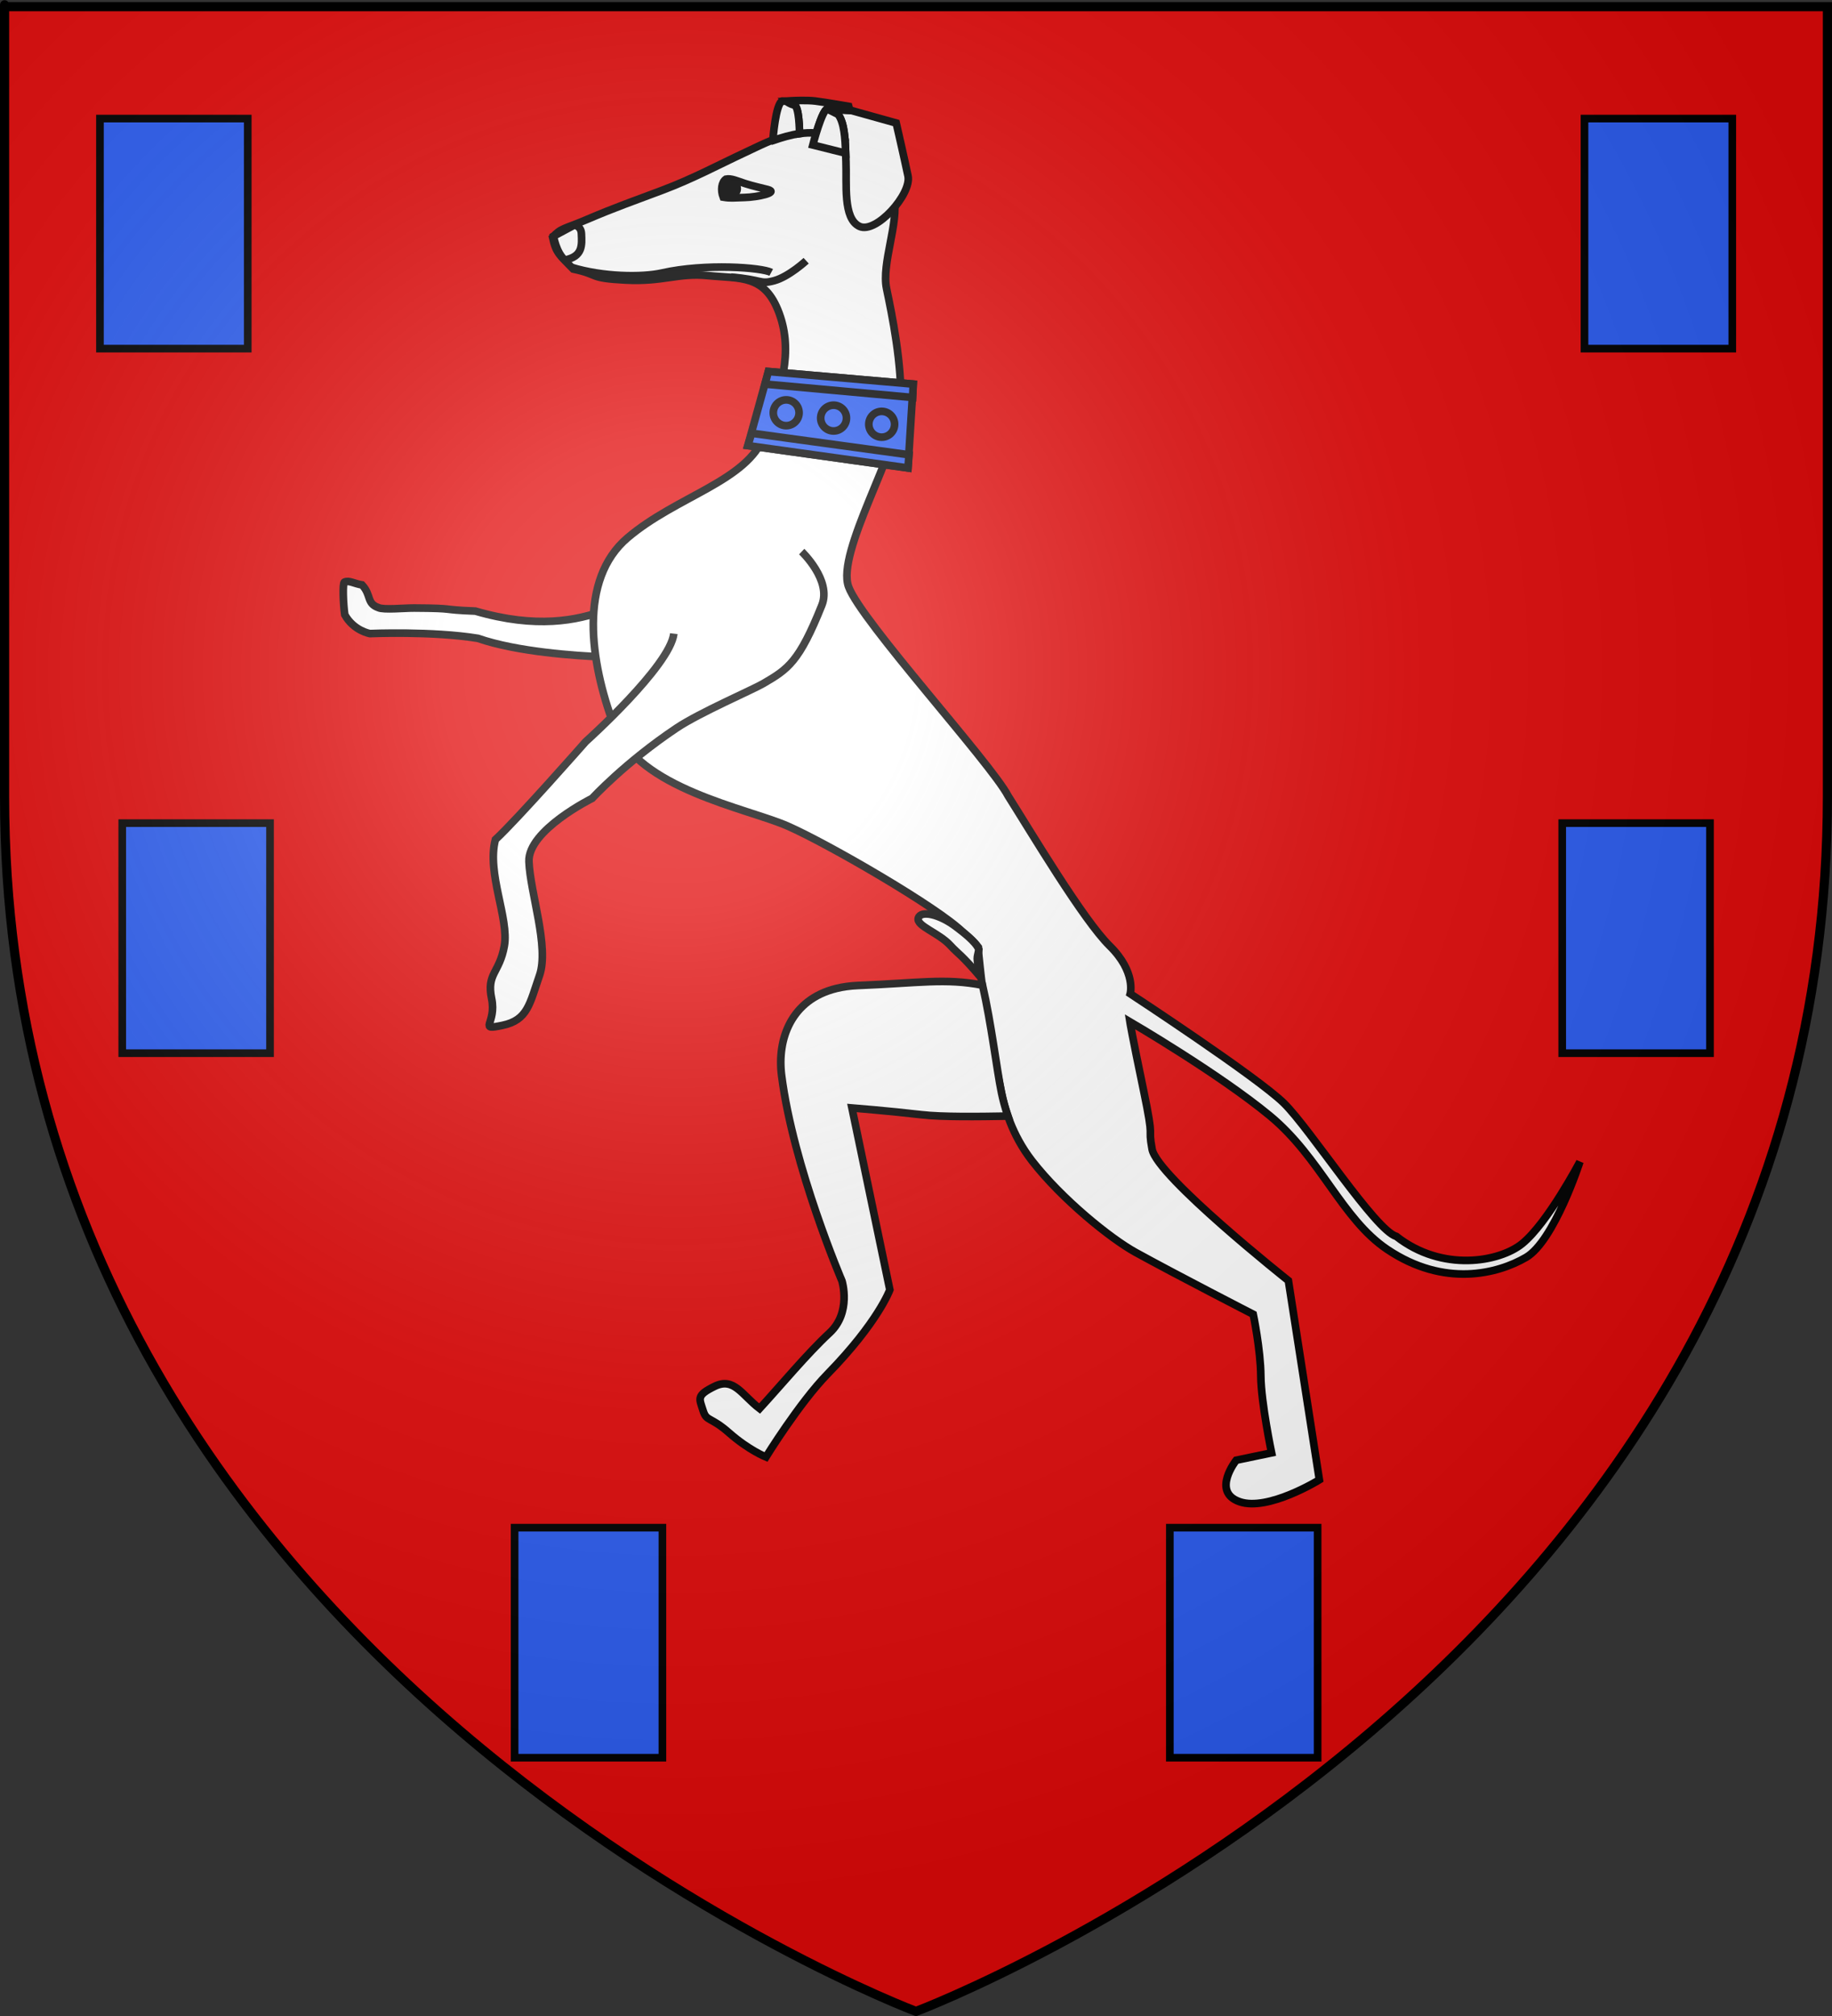
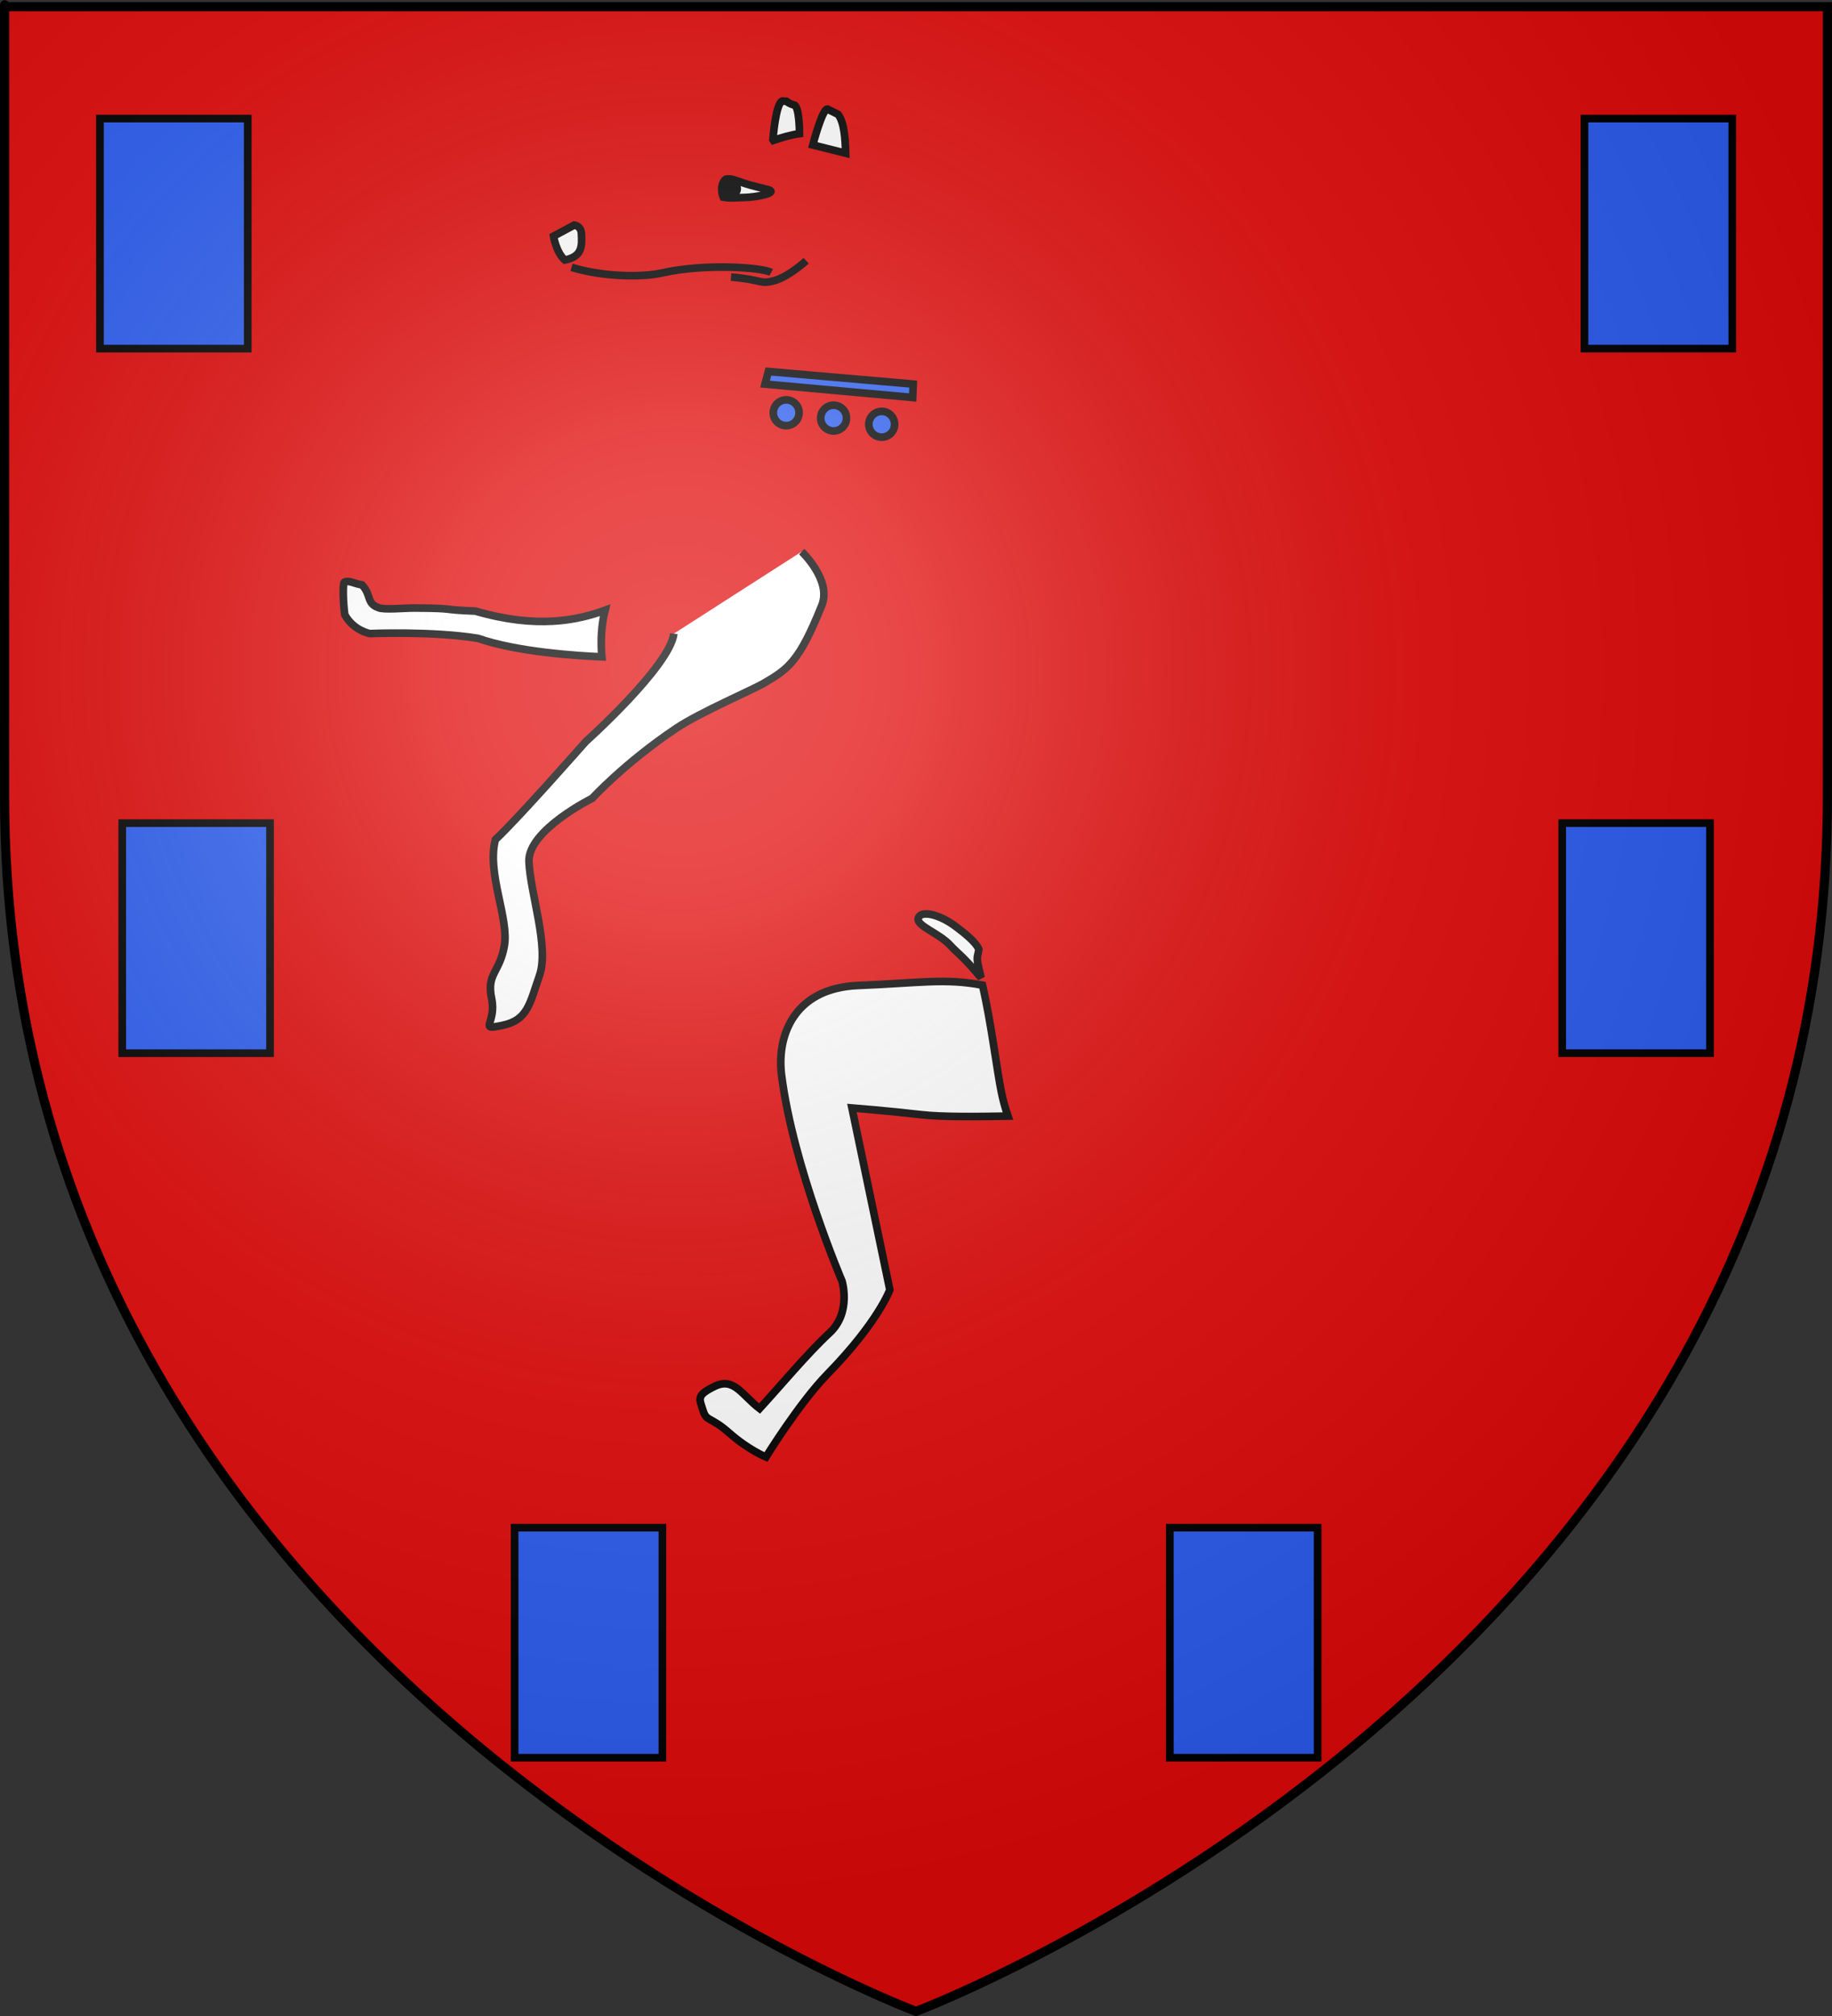
<svg xmlns="http://www.w3.org/2000/svg" xmlns:ns1="http://sodipodi.sourceforge.net/DTD/sodipodi-0.dtd" xmlns:ns2="http://www.inkscape.org/namespaces/inkscape" xmlns:xlink="http://www.w3.org/1999/xlink" height="660" width="600" version="1.0" id="svg2" ns1:version="0.32" ns2:version="0.45.1" ns1:docname="Blason_ville_fr_Pleaux_(Cantal).svg" ns1:docbase="E:\Mes documents\Mes images\Héraldique\Réalisations\Communes européennes\France\15 - Cantal" ns2:export-filename="/Users/olivier/Desktop/Blason Rouge/Blason_Vide_3D.png" ns2:export-xdpi="144" ns2:export-ydpi="144" ns2:output_extension="org.inkscape.output.svg.inkscape">
  <rect width="100%" height="100%" fill="#333333" stroke="none" />
  <ns1:namedview ns2:window-height="723" ns2:window-width="1024" ns2:pageshadow="2" ns2:pageopacity="0.0" guidetolerance="10.0" gridtolerance="10.0" objecttolerance="10.0" borderopacity="1.0" bordercolor="#666666" pagecolor="#ffffff" id="base" showgrid="false" height="660px" ns2:zoom="0.80151481" ns2:cx="300" ns2:cy="329.99986" ns2:window-x="-4" ns2:window-y="-4" ns2:current-layer="layer4" />
  <desc id="desc4">Flag of Canton of Valais (Wallis)</desc>
  <defs id="defs6">
    <linearGradient id="linearGradient2893">
      <stop style="stop-color:white;stop-opacity:0.314;" offset="0" id="stop2895" />
      <stop id="stop2897" offset="0.19" style="stop-color:white;stop-opacity:0.251;" />
      <stop style="stop-color:#6b6b6b;stop-opacity:0.125;" offset="0.6" id="stop2901" />
      <stop style="stop-color:black;stop-opacity:0.125;" offset="1" id="stop2899" />
    </linearGradient>
    <radialGradient ns2:collect="always" xlink:href="#linearGradient2893" id="radialGradient3163" gradientUnits="userSpaceOnUse" gradientTransform="matrix(1.353,0,0,1.349,-77.629,-85.747)" cx="221.445" cy="226.331" fx="221.445" fy="226.331" r="300" />
  </defs>
  <g ns2:groupmode="layer" id="layer3" ns2:label="Fond écu" style="display:inline">
-     <path id="path2855" style="fill:#e20909;fill-opacity:1;fill-rule:evenodd;stroke:none;stroke-width:1px;stroke-linecap:butt;stroke-linejoin:miter;stroke-opacity:1" d="M 300,658.5 C 300,658.5 598.5,546.18 598.5,260.728 C 598.5,-24.723 598.5,2.176 598.5,2.176 L 1.5,2.176 L 1.5,260.728 C 1.5,546.18 300,658.5 300,658.5 z " ns1:nodetypes="cccccc" />
+     <path id="path2855" style="fill:#e20909;fill-opacity:1;fill-rule:evenodd;stroke:none;stroke-width:1px;stroke-linecap:butt;stroke-linejoin:miter;stroke-opacity:1" d="M 300,658.5 C 300,658.5 598.5,546.18 598.5,260.728 C 598.5,-24.723 598.5,2.176 598.5,2.176 L 1.5,2.176 L 1.5,260.728 C 1.5,546.18 300,658.5 300,658.5 " ns1:nodetypes="cccccc" />
  </g>
  <g ns2:groupmode="layer" id="layer4" ns2:label="Meubles">
    <g style="display:inline;stroke:#000000;stroke-opacity:1;stroke-width:2.738;stroke-miterlimit:4;stroke-dasharray:none" id="g2201" transform="matrix(0.913,0,0,0.913,111.509,31.982)">
      <g transform="translate(-121.109,-68.706)" style="display:inline;stroke:#000000;stroke-opacity:1;stroke-width:2.738;stroke-miterlimit:4;stroke-dasharray:none" ns2:label="Fond écu" id="g2203">
        <g style="stroke:#000000;stroke-width:4.488;stroke-miterlimit:4;stroke-dasharray:none;stroke-opacity:1" transform="matrix(0.61,0,0,0.61,613.972,311.928)" id="g8880">
          <path style="fill:#ffffff;fill-opacity:1;fill-rule:evenodd;stroke:#000000;stroke-width:4.488;stroke-linecap:butt;stroke-linejoin:miter;stroke-miterlimit:4;stroke-dasharray:none;stroke-opacity:1;display:inline" d="M -795.288,-112.313 C -799.981,-113.082 -802.955,-115.206 -805.634,-113.966 C -806.833,-113.412 -806.347,-101.078 -805.44,-94.784 C -800.23,-85.362 -790.662,-83.708 -790.662,-83.708 C -790.663,-83.708 -753.898,-85.285 -727.111,-80.907 C -703.969,-72.871 -669.024,-70.64 -654.257,-70.031 C -655.052,-79.562 -654.569,-88.848 -652.377,-97.423 C -668.762,-91.433 -692.652,-86.427 -728.646,-96.924 C -750.513,-97.748 -738.586,-98.586 -764.69,-98.727 C -770.372,-98.758 -782.691,-97.502 -785.675,-98.969 C -792.782,-101.473 -789.694,-106.394 -795.288,-112.313 z " id="path15993" ns1:nodetypes="csccccccscc" />
-           <path style="fill:#ffffff;fill-opacity:1;fill-rule:evenodd;stroke:#000000;stroke-width:4.488;stroke-linecap:butt;stroke-linejoin:miter;stroke-miterlimit:4;stroke-dasharray:none;stroke-opacity:1;display:inline" d="M -415.351,11.725 C -401.483,33.631 -371.201,84.553 -355.601,99.898 C -340.002,115.244 -343.54,128.005 -343.54,128.005 C -343.54,128.005 -268.757,177.006 -253.158,192.352 C -237.558,207.697 -199.438,267.068 -187.044,270.65 C -160.04,291.851 -126.295,285.692 -113.043,274.913 C -97.97,262.652 -79.118,226.788 -79.118,226.788 C -79.118,226.788 -94.21,273.333 -110.795,282.991 C -127.379,292.65 -158.796,300.861 -192.367,278.304 C -219.142,260.314 -231.493,224.467 -261.453,199.717 C -291.413,174.967 -343.742,144.454 -343.742,144.454 C -343.742,144.454 -342.606,151.701 -335.792,184.378 C -328.977,217.054 -333.421,204.454 -330.684,219.382 C -327.737,235.455 -250.541,296.635 -250.541,296.635 L -232.321,413.728 C -232.321,413.728 -262.52,432.426 -279.232,426.611 C -295.943,420.797 -281.217,402.227 -281.217,402.227 L -260.423,397.89 C -260.423,397.89 -266.618,368.184 -266.745,352.711 C -266.872,337.239 -271.208,316.445 -271.208,316.445 C -271.208,316.445 -315.917,293.486 -340.429,279.999 C -354.961,272.003 -383.704,248.898 -401.328,226.185 C -413.429,210.589 -417.511,194.599 -419.276,186.133 C -422.326,171.511 -429.402,136.395 -431.8,112.892 C -432.419,106.826 -432.781,104.641 -432.87,100.662 C -435.971,96.516 -439.71,94.036 -442.071,91.693 C -456.521,77.355 -521.054,39.968 -544.946,29.452 C -568.838,18.935 -633.206,7.56 -647.201,-29.819 C -661.196,-67.198 -668.137,-115.347 -639.177,-139.986 C -610.217,-164.624 -568.629,-173.297 -558.732,-200.159 C -548.835,-227.022 -541.545,-249.072 -549.988,-272.017 C -558.431,-294.962 -572.616,-292.204 -591.949,-294.152 C -609.28,-295.898 -618.087,-290.348 -640.319,-291.512 C -662.708,-292.683 -655.102,-294.598 -671.087,-297.985 C -678.931,-306.134 -681.188,-307.055 -683.238,-316.68 C -678.217,-322.239 -676.688,-321.305 -662.733,-327.261 C -646.316,-334.269 -636.01,-337.819 -618.643,-344.349 C -600.679,-351.103 -585.141,-359.47 -570.446,-366.316 C -553.942,-374.004 -535.251,-384.845 -514.329,-373.709 C -493.408,-362.573 -485.608,-354.9 -482.511,-340.047 C -479.413,-325.194 -489.93,-301.302 -486.832,-286.449 C -483.735,-271.596 -477.54,-241.89 -478.525,-216.886 C -479.51,-191.882 -516.509,-131.469 -509.201,-111.295 C -501.894,-91.12 -425.628,-7.831 -415.351,11.725 z " id="path15987" ns1:nodetypes="cscscscssscscccsccscsssscssssssssccssssssssc" />
          <path style="fill:#ffffff;fill-opacity:1;fill-rule:evenodd;stroke:#000000;stroke-width:4.488;stroke-linecap:butt;stroke-linejoin:miter;stroke-miterlimit:4;stroke-dasharray:none;stroke-opacity:1;display:inline" d="M -516.332,124.887 C -543.103,131.416 -551.254,154.901 -548.568,175.972 C -541.681,230.021 -513.049,296.865 -513.049,296.865 C -513.049,296.865 -507.344,315.348 -520.339,327.358 C -533.333,339.367 -549.096,358.345 -561.5,371.836 C -571.763,364.058 -576.532,353.28 -587.795,358.728 C -599.058,364.177 -596.893,366.031 -594.782,372.887 C -592.672,379.742 -590.689,376.201 -579.3,386.225 C -567.91,396.249 -557.767,400.326 -557.767,400.326 C -557.767,400.326 -538.117,368.493 -521.554,351.541 C -491.776,321.064 -484.91,302.042 -484.91,302.042 C -484.91,302.042 -495.43,251.597 -499.147,233.774 C -502.864,215.95 -507.203,195.141 -507.203,195.141 C -507.203,195.141 -485.309,196.893 -466.246,199.117 C -454.09,200.535 -432.478,200.228 -415.454,199.937 C -417.37,194.442 -418.514,189.676 -419.242,186.185 C -421.96,173.154 -425.202,145.64 -430.398,122.981 C -452.411,118.739 -467.367,121.69 -503.624,123.157 C -508.234,123.344 -512.508,123.955 -516.332,124.887 z " id="path15989" ns1:nodetypes="cscscssscscscscscsc" />
          <path ns1:nodetypes="cccssssscsssc" id="path16947" d="M -611.934,-83.671 C -614.158,-64.608 -663.785,-20.161 -663.785,-20.161 C -663.785,-20.161 -703.881,25.399 -716.876,37.408 C -722.071,57.09 -708.759,83.763 -711.603,99.855 C -714.446,115.947 -722.183,116.01 -719.085,130.863 C -715.988,145.716 -727.56,149.68 -712.707,146.582 C -697.854,143.485 -696.742,133.953 -690.928,117.242 C -685.113,100.53 -696.384,68.783 -697.13,50.339 C -697.877,31.896 -659.942,13.136 -659.942,13.136 C -659.942,13.136 -640.702,-7.873 -610.269,-28.217 C -596.715,-37.278 -565.71,-50.625 -559.321,-54.345 C -544.744,-62.834 -538.244,-67.031 -524.878,-100.418 C -519.008,-115.079 -536.747,-131.899 -536.747,-131.899" style="fill:#ffffff;fill-opacity:1;fill-rule:evenodd;stroke:#000000;stroke-width:4.488;stroke-linecap:butt;stroke-linejoin:miter;stroke-miterlimit:4;stroke-dasharray:none;stroke-opacity:1;display:inline" />
-           <path id="path16959" d="M -521.839,-392.073 C -510.791,-392.172 -511.23,-374.219 -510.707,-361.104 C -510.184,-347.988 -512.583,-327.651 -502.775,-323.083 C -492.967,-318.516 -472.015,-342.13 -474.219,-352.692 C -476.422,-363.253 -481.17,-383.827 -481.17,-383.827 L -507.534,-391.195 L -521.839,-392.073 z " style="fill:#ffffff;fill-opacity:1;fill-rule:evenodd;stroke:#000000;stroke-width:4.488;stroke-linecap:butt;stroke-linejoin:miter;stroke-miterlimit:4;stroke-dasharray:none;stroke-opacity:1;display:inline" ns1:nodetypes="csssccc" />
          <path id="path16963" d="M -676.063,-303.304 C -665.413,-305.32 -665.954,-312.063 -666.283,-318.841 C -666.506,-323.446 -670.472,-323.839 -670.472,-323.839 L -682.685,-317.304 C -682.685,-317.304 -681.144,-307.786 -676.063,-303.304 z " style="fill:#ffffff;fill-opacity:1;fill-rule:evenodd;stroke:#000000;stroke-width:4.488;stroke-linecap:butt;stroke-linejoin:miter;stroke-miterlimit:4;stroke-dasharray:none;stroke-opacity:1;display:inline" ns1:nodetypes="csccc" />
          <path ns1:nodetypes="csc" id="path16965" d="M -672.082,-298.997 C -653.707,-293.367 -630.745,-293.024 -618.904,-295.691 C -593.181,-301.483 -560.059,-298.896 -554.667,-296.01" style="fill:none;fill-rule:evenodd;stroke:#000000;stroke-width:4.488;stroke-linecap:butt;stroke-linejoin:miter;stroke-miterlimit:4;stroke-dasharray:none;stroke-opacity:1;display:inline" />
          <path id="path16967" d="M -582.904,-340.253 C -584.462,-344.359 -583.908,-349.051 -581.285,-350.843 C -578.221,-351.482 -574.619,-349.741 -569.877,-348.203 C -565.423,-346.758 -559.834,-345.558 -556.657,-344.719 C -550.096,-342.987 -562.725,-340.245 -570.309,-340.068 C -577.182,-339.902 -578.34,-339.493 -582.904,-340.253 z " style="fill:#ffffff;fill-opacity:1;fill-rule:evenodd;stroke:#000000;stroke-width:4.488;stroke-linecap:butt;stroke-linejoin:miter;stroke-miterlimit:4;stroke-dasharray:none;stroke-opacity:1;display:inline" ns1:nodetypes="ccsssc" />
-           <path style="fill:#ffffff;fill-opacity:1;fill-rule:evenodd;stroke:#000000;stroke-width:4.488;stroke-linecap:butt;stroke-linejoin:miter;stroke-miterlimit:4;stroke-dasharray:none;stroke-opacity:1;display:inline" d="M -536.842,-397.09 C -541.577,-397.051 -545.857,-396.744 -545.857,-396.744 C -545.857,-396.744 -544.286,-395.186 -541.158,-394.404 C -538.152,-393.653 -538.035,-378.789 -538.031,-377.6 C -534.8,-378.057 -531.535,-378.214 -528.21,-377.907 C -526.367,-383.982 -523.567,-392.045 -521.611,-392.045 L -521.841,-392.064 C -521.397,-392.068 -520.983,-392.04 -520.575,-391.987 L -508.452,-391.258 L -509.085,-393.618 C -509.085,-393.618 -522.394,-395.962 -528.651,-396.744 C -530.997,-397.038 -534,-397.113 -536.842,-397.09 z M -520.575,-391.987 L -521.611,-392.045 L -515.357,-388.918 C -516.655,-390.605 -518.357,-391.7 -520.575,-391.987 z M -511.463,-375.855 C -511.371,-374.955 -511.299,-374.034 -511.233,-373.112 C -511.299,-374.036 -511.371,-374.954 -511.463,-375.855 z " id="path17975" />
          <path style="fill:#ffffff;fill-opacity:1;fill-rule:evenodd;stroke:#000000;stroke-width:4.488;stroke-linecap:butt;stroke-linejoin:miter;stroke-miterlimit:4;stroke-dasharray:none;stroke-opacity:1;display:inline" d="M -548.198,-396.744 C -552.108,-395.18 -553.665,-374.071 -553.665,-374.071 L -553.377,-373.63 C -548.365,-375.312 -543.263,-376.861 -538.031,-377.6 C -538.035,-378.789 -538.152,-393.653 -541.158,-394.404 C -543.867,-395.081 -545.34,-396.285 -545.704,-396.61 L -548.198,-396.744 z M -511.463,-375.855 C -511.371,-374.954 -511.299,-374.036 -511.233,-373.112 C -511.299,-374.034 -511.371,-374.955 -511.463,-375.855 z " id="path17990" />
          <path style="fill:none;fill-rule:evenodd;stroke:#000000;stroke-width:4.488;stroke-linecap:butt;stroke-linejoin:miter;stroke-miterlimit:4;stroke-dasharray:none;stroke-opacity:1;display:inline" d="M -578.304,-293.275 C -559.534,-291.711 -561.494,-288.812 -552.89,-291.158 C -544.287,-293.504 -534.12,-302.89 -534.12,-302.89" id="path18053" ns1:nodetypes="csc" />
          <path id="path22592" d="M -521.611,-392.045 C -524.739,-392.045 -530.205,-370.925 -530.205,-370.925 L -510.888,-366.091 C -511.181,-374.729 -511.684,-384.144 -515.357,-388.918 L -521.611,-392.045 z " style="fill:#ffffff;fill-opacity:1;fill-rule:evenodd;stroke:#000000;stroke-width:4.488;stroke-linecap:butt;stroke-linejoin:miter;stroke-miterlimit:4;stroke-dasharray:none;stroke-opacity:1;display:inline" />
          <path style="fill:#ffffff;fill-opacity:1;fill-rule:evenodd;stroke:#000000;stroke-width:4.488;stroke-linecap:butt;stroke-linejoin:miter;stroke-miterlimit:4;stroke-dasharray:none;stroke-opacity:1" d="M -432.575,101.939 C -433.435,108.041 -434.629,104.977 -431.234,118.625 C -443.013,104.699 -444.617,104.754 -449.259,99.669 C -456.151,92.118 -469.542,88.152 -468.166,83.542 C -466.737,78.747 -455.599,81.223 -445.78,88.774 C -442.593,91.224 -434.255,97.36 -432.575,101.939 z " id="path3668" ns1:nodetypes="ccsssc" />
          <path d="M 224.116 119.59 A 0.725 0.794 0 1 1  222.667,119.59 A 0.725 0.794 0 1 1  224.116 119.59 z" ns1:ry="0.79428738" ns1:rx="0.72453392" ns1:cy="119.58957" ns1:cx="223.39174" id="path16961" style="fill:#000000;fill-opacity:1;fill-rule:nonzero;stroke:#000000;stroke-width:1.047;stroke-miterlimit:4;stroke-dasharray:none;stroke-opacity:1;display:inline" ns1:type="arc" transform="matrix(4.21,-0.873,0.878,4.185,-1623.309,-650.921)" />
        </g>
        <g transform="matrix(0.675,0.274,-0.274,0.675,-157.049,-211.129)" id="g2324" style="stroke:#000000;stroke-opacity:1;stroke-width:3.761;stroke-miterlimit:4;stroke-dasharray:none">
-           <path id="rect3303" style="fill:#2b5df2;fill-opacity:1;fill-rule:evenodd;stroke:#000000;stroke-width:3.761;stroke-miterlimit:4;stroke-dasharray:none;stroke-opacity:1" d="M 744.19,257.949 L 748.542,295.542 L 825.753,276.083 L 812.599,236.855 L 744.19,257.949 z " />
          <path id="path4280" style="fill:#2b5df2;fill-opacity:1;fill-rule:evenodd;stroke:#000000;stroke-width:3.761;stroke-miterlimit:4;stroke-dasharray:none;stroke-opacity:1;display:inline" d="M 744.19,257.949 L 744.986,264.306 L 814.833,243.07 L 812.599,236.855 L 744.19,257.949 z " />
-           <path id="path4282" style="fill:#2b5df2;fill-opacity:1;fill-rule:evenodd;stroke:#000000;stroke-width:3.761;stroke-miterlimit:4;stroke-dasharray:none;stroke-opacity:1;display:inline" d="M 747.999,289.185 L 748.542,295.542 L 825.753,276.083 L 823.773,269.868 L 747.999,289.185 z " />
          <path id="path6222" style="fill:#2b5df2;fill-opacity:1;fill-rule:evenodd;stroke:#000000;stroke-width:3.761;stroke-miterlimit:4;stroke-dasharray:none;stroke-opacity:1" d="M 766.31,273.459 C 766.311,276.966 763.468,279.809 759.962,279.809 C 756.455,279.809 753.612,276.966 753.613,273.459 C 753.612,269.953 756.455,267.109 759.962,267.109 C 763.468,267.109 766.311,269.953 766.31,273.459 z " />
          <path id="path6224" style="fill:#2b5df2;fill-opacity:1;fill-rule:evenodd;stroke:#000000;stroke-width:3.761;stroke-miterlimit:4;stroke-dasharray:none;stroke-opacity:1;display:inline" d="M 788.912,267.111 C 788.913,270.617 786.07,273.46 782.563,273.46 C 779.056,273.46 776.214,270.617 776.214,267.111 C 776.214,263.604 779.056,260.761 782.563,260.761 C 786.07,260.761 788.913,263.604 788.912,267.111 z " />
          <path id="path6226" style="fill:#2b5df2;fill-opacity:1;fill-rule:evenodd;stroke:#000000;stroke-width:3.761;stroke-miterlimit:4;stroke-dasharray:none;stroke-opacity:1;display:inline" d="M 812.021,261.016 C 812.022,264.523 809.179,267.366 805.672,267.366 C 802.166,267.366 799.323,264.523 799.324,261.016 C 799.323,257.509 802.166,254.666 805.672,254.666 C 809.179,254.666 812.022,257.509 812.021,261.016 z " />
        </g>
      </g>
      <g transform="translate(-121.109,-68.706)" ns2:label="Meubles" id="g2227" style="stroke:#000000;stroke-opacity:1;stroke-width:2.738;stroke-miterlimit:4;stroke-dasharray:none" />
      <g transform="translate(-121.109,-68.706)" ns2:label="Reflet final" id="g2229" style="stroke:#000000;stroke-opacity:1;stroke-width:2.738;stroke-miterlimit:4;stroke-dasharray:none" />
      <g transform="translate(-121.109,-68.706)" ns2:label="Contour final" id="g2231" style="stroke:#000000;stroke-opacity:1;stroke-width:2.738;stroke-miterlimit:4;stroke-dasharray:none" />
    </g>
    <g id="g3299" transform="translate(-4.424,0)" style="fill:#2b5df2;fill-opacity:1;stroke:#000000;stroke-opacity:1;stroke-width:2.5;stroke-miterlimit:4;stroke-dasharray:none">
      <g transform="matrix(0.242,0,0,0.242,387.196,499.772)" id="g3259" style="fill:#2b5df2;fill-opacity:1;stroke:#000000;stroke-opacity:1;stroke-width:10.347;stroke-miterlimit:4;stroke-dasharray:none">
        <g id="g3261" ns2:label="Fond écu" style="display:inline;fill:#2b5df2;fill-opacity:1;stroke:#000000;stroke-opacity:1;stroke-width:10.347;stroke-miterlimit:4;stroke-dasharray:none" transform="translate(-198.5,-99.875)">
          <path style="fill:#2b5df2;fill-opacity:1;stroke:#000000;stroke-width:10.347;stroke-miterlimit:4;stroke-dasharray:none;stroke-opacity:1" d="M 200,101.375 L 200,118.781 L 200,395.188 L 200,412.594 L 217.406,412.594 L 382.594,412.594 L 400,412.594 L 400,395.188 L 400,118.781 L 400,101.375 L 382.594,101.375 L 217.406,101.375 L 200,101.375 z " id="path3263" ns1:nodetypes="ccccccccccccc" />
        </g>
        <g id="g3265" ns2:label="Reflet final" transform="translate(-198.5,-99.875)" style="fill:#2b5df2;fill-opacity:1;stroke:#000000;stroke-opacity:1;stroke-width:10.347;stroke-miterlimit:4;stroke-dasharray:none" />
        <g id="g3267" ns2:label="Contour final" transform="translate(-198.5,-99.875)" style="fill:#2b5df2;fill-opacity:1;stroke:#000000;stroke-opacity:1;stroke-width:10.347;stroke-miterlimit:4;stroke-dasharray:none" />
      </g>
      <g transform="matrix(0.242,0,0,0.242,172.603,499.772)" id="g3269" style="fill:#2b5df2;fill-opacity:1;stroke:#000000;stroke-opacity:1;stroke-width:10.347;stroke-miterlimit:4;stroke-dasharray:none">
        <g id="g3271" ns2:label="Fond écu" style="display:inline;fill:#2b5df2;fill-opacity:1;stroke:#000000;stroke-opacity:1;stroke-width:10.347;stroke-miterlimit:4;stroke-dasharray:none" transform="translate(-198.5,-99.875)">
          <path style="fill:#2b5df2;fill-opacity:1;stroke:#000000;stroke-width:10.347;stroke-miterlimit:4;stroke-dasharray:none;stroke-opacity:1" d="M 200,101.375 L 200,118.781 L 200,395.188 L 200,412.594 L 217.406,412.594 L 382.594,412.594 L 400,412.594 L 400,395.188 L 400,118.781 L 400,101.375 L 382.594,101.375 L 217.406,101.375 L 200,101.375 z " id="path3273" ns1:nodetypes="ccccccccccccc" />
        </g>
        <g id="g3275" ns2:label="Reflet final" transform="translate(-198.5,-99.875)" style="fill:#2b5df2;fill-opacity:1;stroke:#000000;stroke-opacity:1;stroke-width:10.347;stroke-miterlimit:4;stroke-dasharray:none" />
        <g id="g3277" ns2:label="Contour final" transform="translate(-198.5,-99.875)" style="fill:#2b5df2;fill-opacity:1;stroke:#000000;stroke-opacity:1;stroke-width:10.347;stroke-miterlimit:4;stroke-dasharray:none" />
      </g>
    </g>
    <g id="g3311" transform="translate(0.567,-33.53)" style="fill:#2b5df2;fill-opacity:1;stroke:#000000;stroke-opacity:1;stroke-width:2.5;stroke-miterlimit:4;stroke-dasharray:none">
      <g transform="matrix(0.242,0,0,0.242,510.713,302.645)" id="g3249" style="fill:#2b5df2;fill-opacity:1;stroke:#000000;stroke-opacity:1;stroke-width:10.347;stroke-miterlimit:4;stroke-dasharray:none">
        <g id="g3251" ns2:label="Fond écu" style="display:inline;fill:#2b5df2;fill-opacity:1;stroke:#000000;stroke-opacity:1;stroke-width:10.347;stroke-miterlimit:4;stroke-dasharray:none" transform="translate(-198.5,-99.875)">
          <path style="fill:#2b5df2;fill-opacity:1;stroke:#000000;stroke-width:10.347;stroke-miterlimit:4;stroke-dasharray:none;stroke-opacity:1" d="M 200,101.375 L 200,118.781 L 200,395.188 L 200,412.594 L 217.406,412.594 L 382.594,412.594 L 400,412.594 L 400,395.188 L 400,118.781 L 400,101.375 L 382.594,101.375 L 217.406,101.375 L 200,101.375 z " id="path3253" ns1:nodetypes="ccccccccccccc" />
        </g>
        <g id="g3255" ns2:label="Reflet final" transform="translate(-198.5,-99.875)" style="fill:#2b5df2;fill-opacity:1;stroke:#000000;stroke-opacity:1;stroke-width:10.347;stroke-miterlimit:4;stroke-dasharray:none" />
        <g id="g3257" ns2:label="Contour final" transform="translate(-198.5,-99.875)" style="fill:#2b5df2;fill-opacity:1;stroke:#000000;stroke-opacity:1;stroke-width:10.347;stroke-miterlimit:4;stroke-dasharray:none" />
      </g>
      <g transform="matrix(0.242,0,0,0.242,39.106,302.645)" id="g3279" style="fill:#2b5df2;fill-opacity:1;stroke:#000000;stroke-opacity:1;stroke-width:10.347;stroke-miterlimit:4;stroke-dasharray:none">
        <g id="g3281" ns2:label="Fond écu" style="display:inline;fill:#2b5df2;fill-opacity:1;stroke:#000000;stroke-opacity:1;stroke-width:10.347;stroke-miterlimit:4;stroke-dasharray:none" transform="translate(-198.5,-99.875)">
          <path style="fill:#2b5df2;fill-opacity:1;stroke:#000000;stroke-width:10.347;stroke-miterlimit:4;stroke-dasharray:none;stroke-opacity:1" d="M 200,101.375 L 200,118.781 L 200,395.188 L 200,412.594 L 217.406,412.594 L 382.594,412.594 L 400,412.594 L 400,395.188 L 400,118.781 L 400,101.375 L 382.594,101.375 L 217.406,101.375 L 200,101.375 z " id="path3283" ns1:nodetypes="ccccccccccccc" />
        </g>
        <g id="g3285" ns2:label="Reflet final" transform="translate(-198.5,-99.875)" style="fill:#2b5df2;fill-opacity:1;stroke:#000000;stroke-opacity:1;stroke-width:10.347;stroke-miterlimit:4;stroke-dasharray:none" />
        <g id="g3287" ns2:label="Contour final" transform="translate(-198.5,-99.875)" style="fill:#2b5df2;fill-opacity:1;stroke:#000000;stroke-opacity:1;stroke-width:10.347;stroke-miterlimit:4;stroke-dasharray:none" />
      </g>
    </g>
    <g id="g3323" transform="translate(-0.492,7.6293945e-6)" style="fill:#2b5df2;fill-opacity:1;stroke:#000000;stroke-opacity:1;stroke-width:2.5;stroke-miterlimit:4;stroke-dasharray:none">
      <g transform="matrix(0.242,0,0,0.242,519.069,38.458)" id="g3240" style="fill:#2b5df2;fill-opacity:1;stroke:#000000;stroke-opacity:1;stroke-width:10.347;stroke-miterlimit:4;stroke-dasharray:none">
        <g id="g3242" ns2:label="Fond écu" style="display:inline;fill:#2b5df2;fill-opacity:1;stroke:#000000;stroke-opacity:1;stroke-width:10.347;stroke-miterlimit:4;stroke-dasharray:none" transform="translate(-198.5,-99.875)">
          <path style="fill:#2b5df2;fill-opacity:1;stroke:#000000;stroke-width:10.347;stroke-miterlimit:4;stroke-dasharray:none;stroke-opacity:1" d="M 200,101.375 L 200,118.781 L 200,395.188 L 200,412.594 L 217.406,412.594 L 382.594,412.594 L 400,412.594 L 400,395.188 L 400,118.781 L 400,101.375 L 382.594,101.375 L 217.406,101.375 L 200,101.375 z " id="rect3681" ns1:nodetypes="ccccccccccccc" />
        </g>
        <g id="g3245" ns2:label="Reflet final" transform="translate(-198.5,-99.875)" style="fill:#2b5df2;fill-opacity:1;stroke:#000000;stroke-opacity:1;stroke-width:10.347;stroke-miterlimit:4;stroke-dasharray:none" />
        <g id="g3247" ns2:label="Contour final" transform="translate(-198.5,-99.875)" style="fill:#2b5df2;fill-opacity:1;stroke:#000000;stroke-opacity:1;stroke-width:10.347;stroke-miterlimit:4;stroke-dasharray:none" />
      </g>
      <g transform="matrix(0.242,0,0,0.242,32.867,38.458)" id="g3289" style="fill:#2b5df2;fill-opacity:1;stroke:#000000;stroke-opacity:1;stroke-width:10.347;stroke-miterlimit:4;stroke-dasharray:none">
        <g id="g3291" ns2:label="Fond écu" style="display:inline;fill:#2b5df2;fill-opacity:1;stroke:#000000;stroke-opacity:1;stroke-width:10.347;stroke-miterlimit:4;stroke-dasharray:none" transform="translate(-198.5,-99.875)">
          <path style="fill:#2b5df2;fill-opacity:1;stroke:#000000;stroke-width:10.347;stroke-miterlimit:4;stroke-dasharray:none;stroke-opacity:1" d="M 200,101.375 L 200,118.781 L 200,395.188 L 200,412.594 L 217.406,412.594 L 382.594,412.594 L 400,412.594 L 400,395.188 L 400,118.781 L 400,101.375 L 382.594,101.375 L 217.406,101.375 L 200,101.375 z " id="path3293" ns1:nodetypes="ccccccccccccc" />
        </g>
        <g id="g3295" ns2:label="Reflet final" transform="translate(-198.5,-99.875)" style="fill:#2b5df2;fill-opacity:1;stroke:#000000;stroke-opacity:1;stroke-width:10.347;stroke-miterlimit:4;stroke-dasharray:none" />
        <g id="g3297" ns2:label="Contour final" transform="translate(-198.5,-99.875)" style="fill:#2b5df2;fill-opacity:1;stroke:#000000;stroke-opacity:1;stroke-width:10.347;stroke-miterlimit:4;stroke-dasharray:none" />
      </g>
    </g>
  </g>
  <g ns2:groupmode="layer" id="layer2" ns2:label="Reflet final" ns1:insensitive="true">
    <path ns1:nodetypes="cccccc" d="M 300,658.5 C 300,658.5 598.5,546.18 598.5,260.728 C 598.5,-24.723 598.5,2.176 598.5,2.176 L 1.5,2.176 L 1.5,260.728 C 1.5,546.18 300,658.5 300,658.5 z " style="opacity:1;fill:url(#radialGradient3163);fill-opacity:1;fill-rule:evenodd;stroke:none;stroke-width:1px;stroke-linecap:butt;stroke-linejoin:miter;stroke-opacity:1" id="path2875" ns2:export-xdpi="144" ns2:export-ydpi="144" />
  </g>
  <g ns2:groupmode="layer" id="layer1" ns2:label="Contour final" ns1:insensitive="true">
    <path ns1:nodetypes="cccccc" d="M 300,658.5 C 300,658.5 1.5,546.18 1.5,260.728 C 1.5,-24.723 1.5,2.176 1.5,2.176 L 598.5,2.176 L 598.5,260.728 C 598.5,546.18 300,658.5 300,658.5 z " style="opacity:1;fill:none;fill-opacity:1;fill-rule:evenodd;stroke:#000000;stroke-width:3;stroke-linecap:butt;stroke-linejoin:miter;stroke-miterlimit:4;stroke-dasharray:none;stroke-opacity:1" id="path1411" ns2:export-xdpi="144" ns2:export-ydpi="144" />
  </g>
</svg>